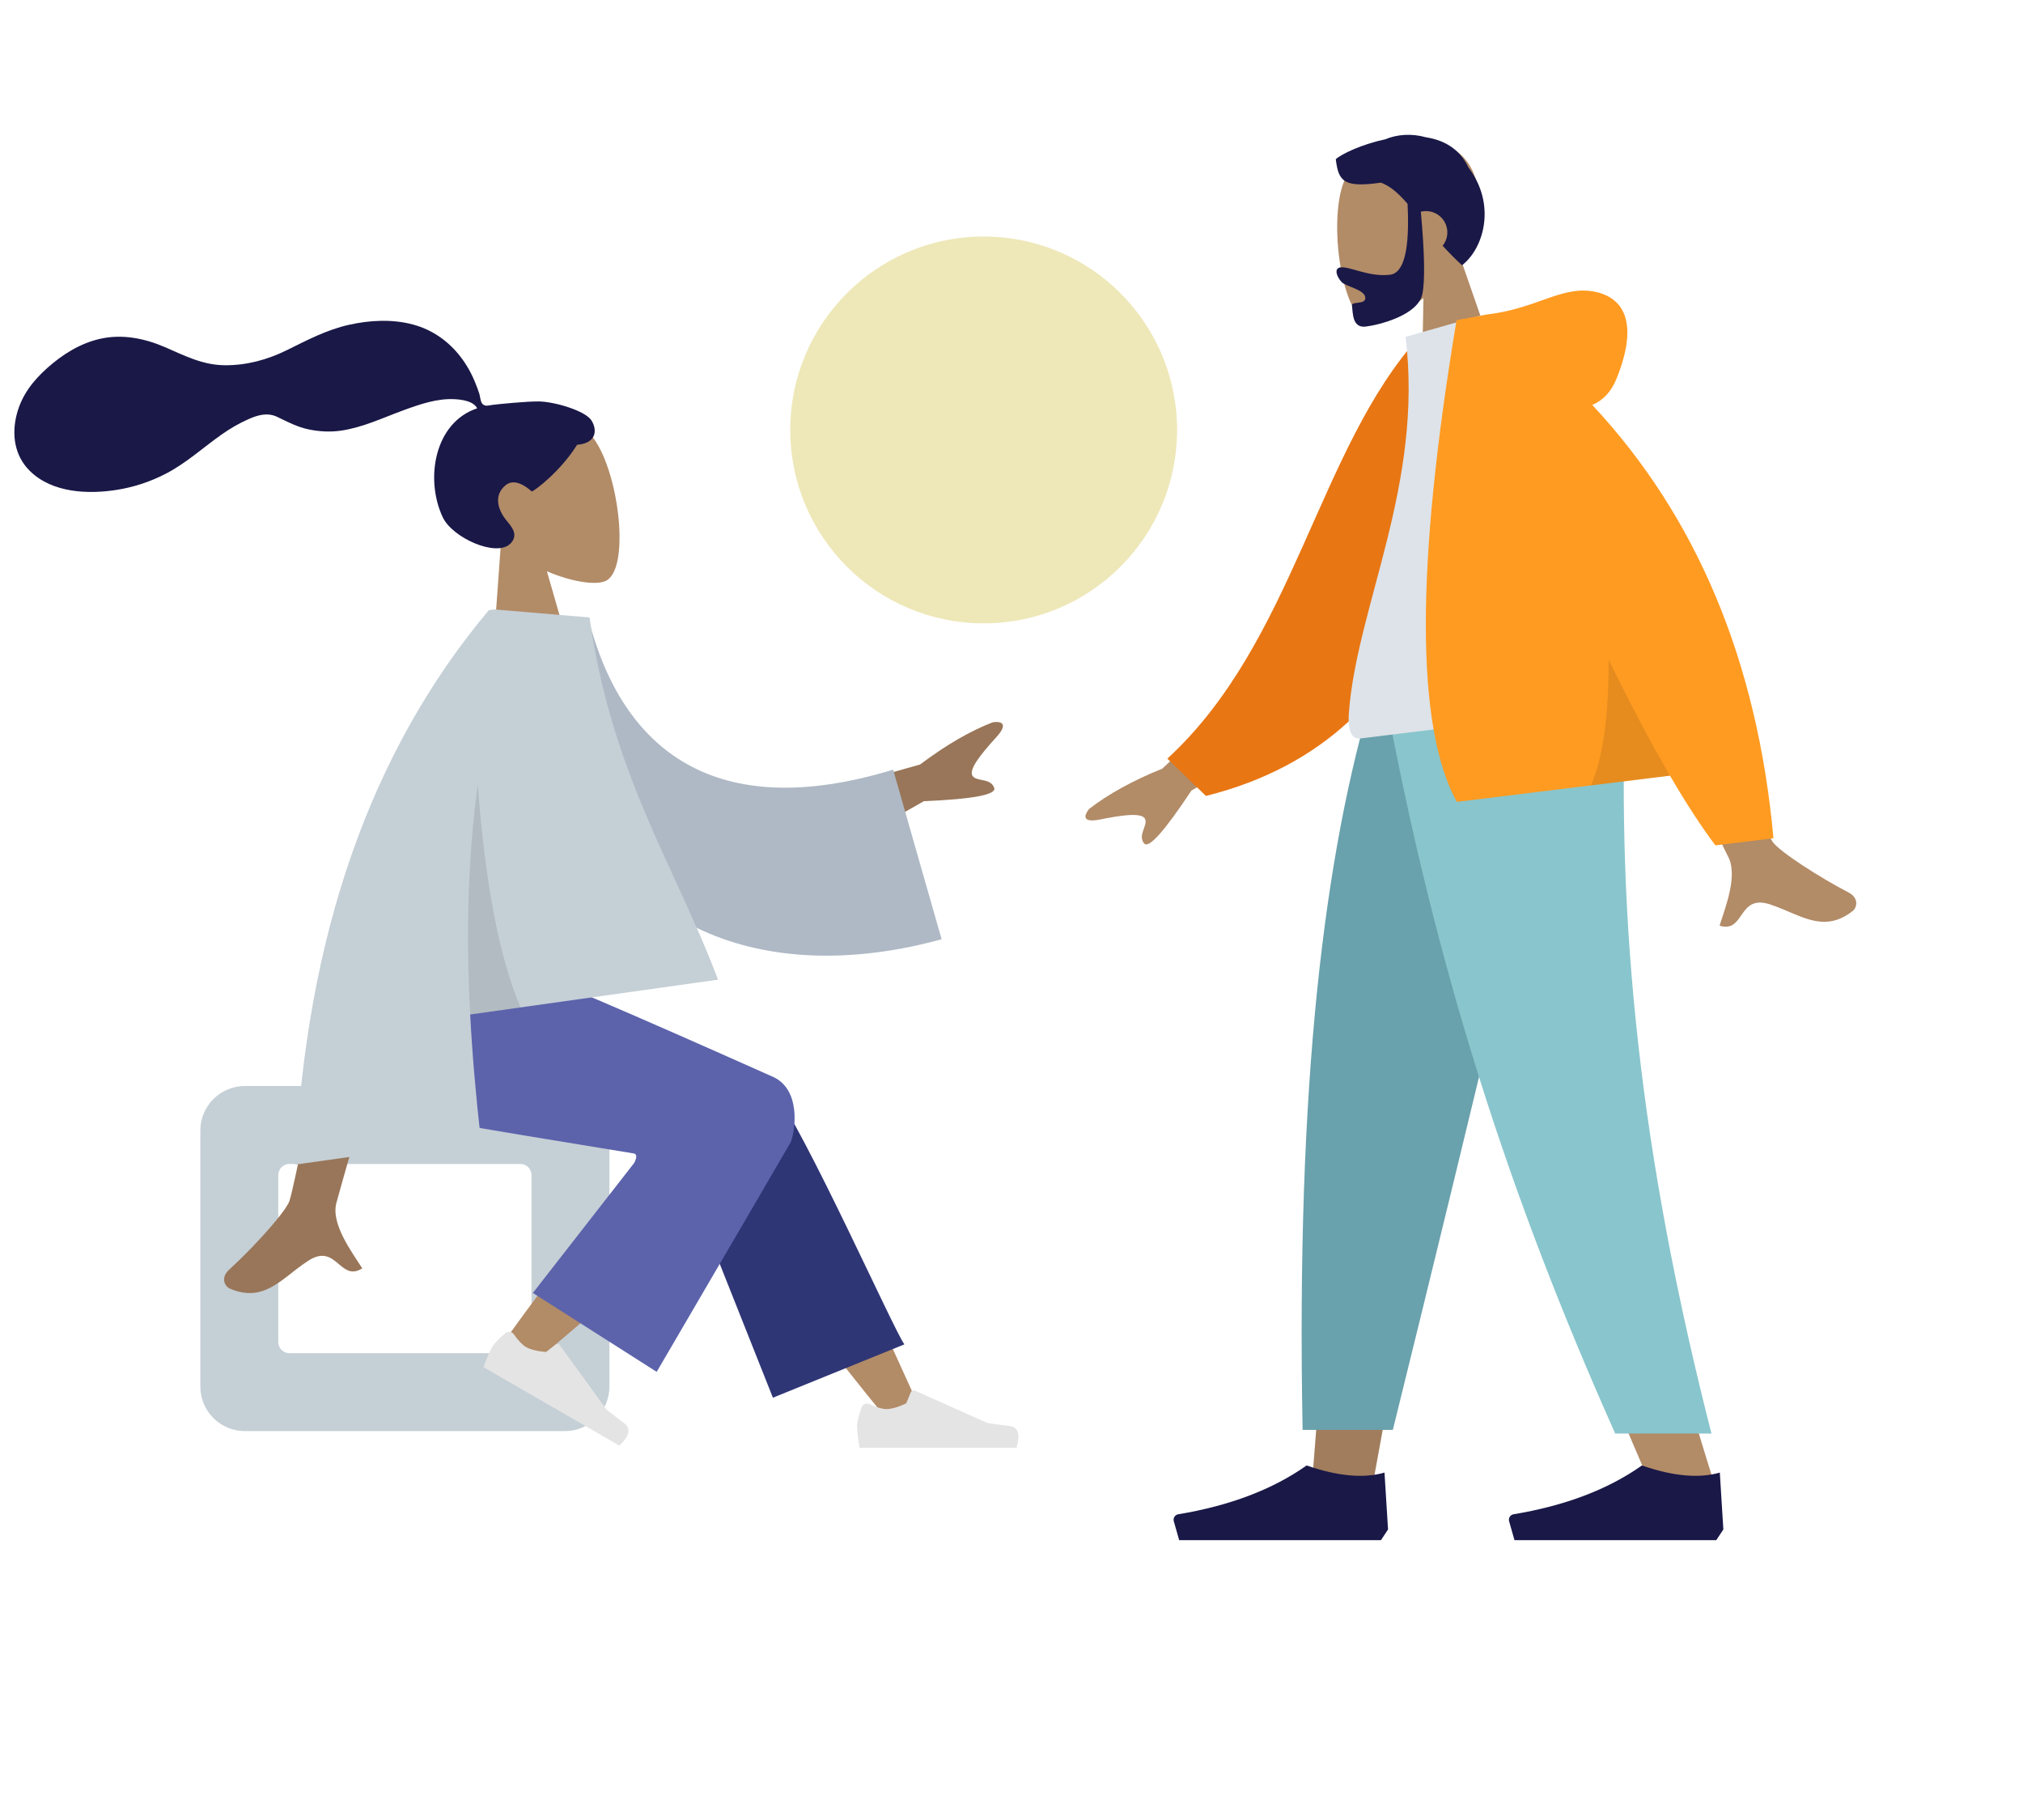
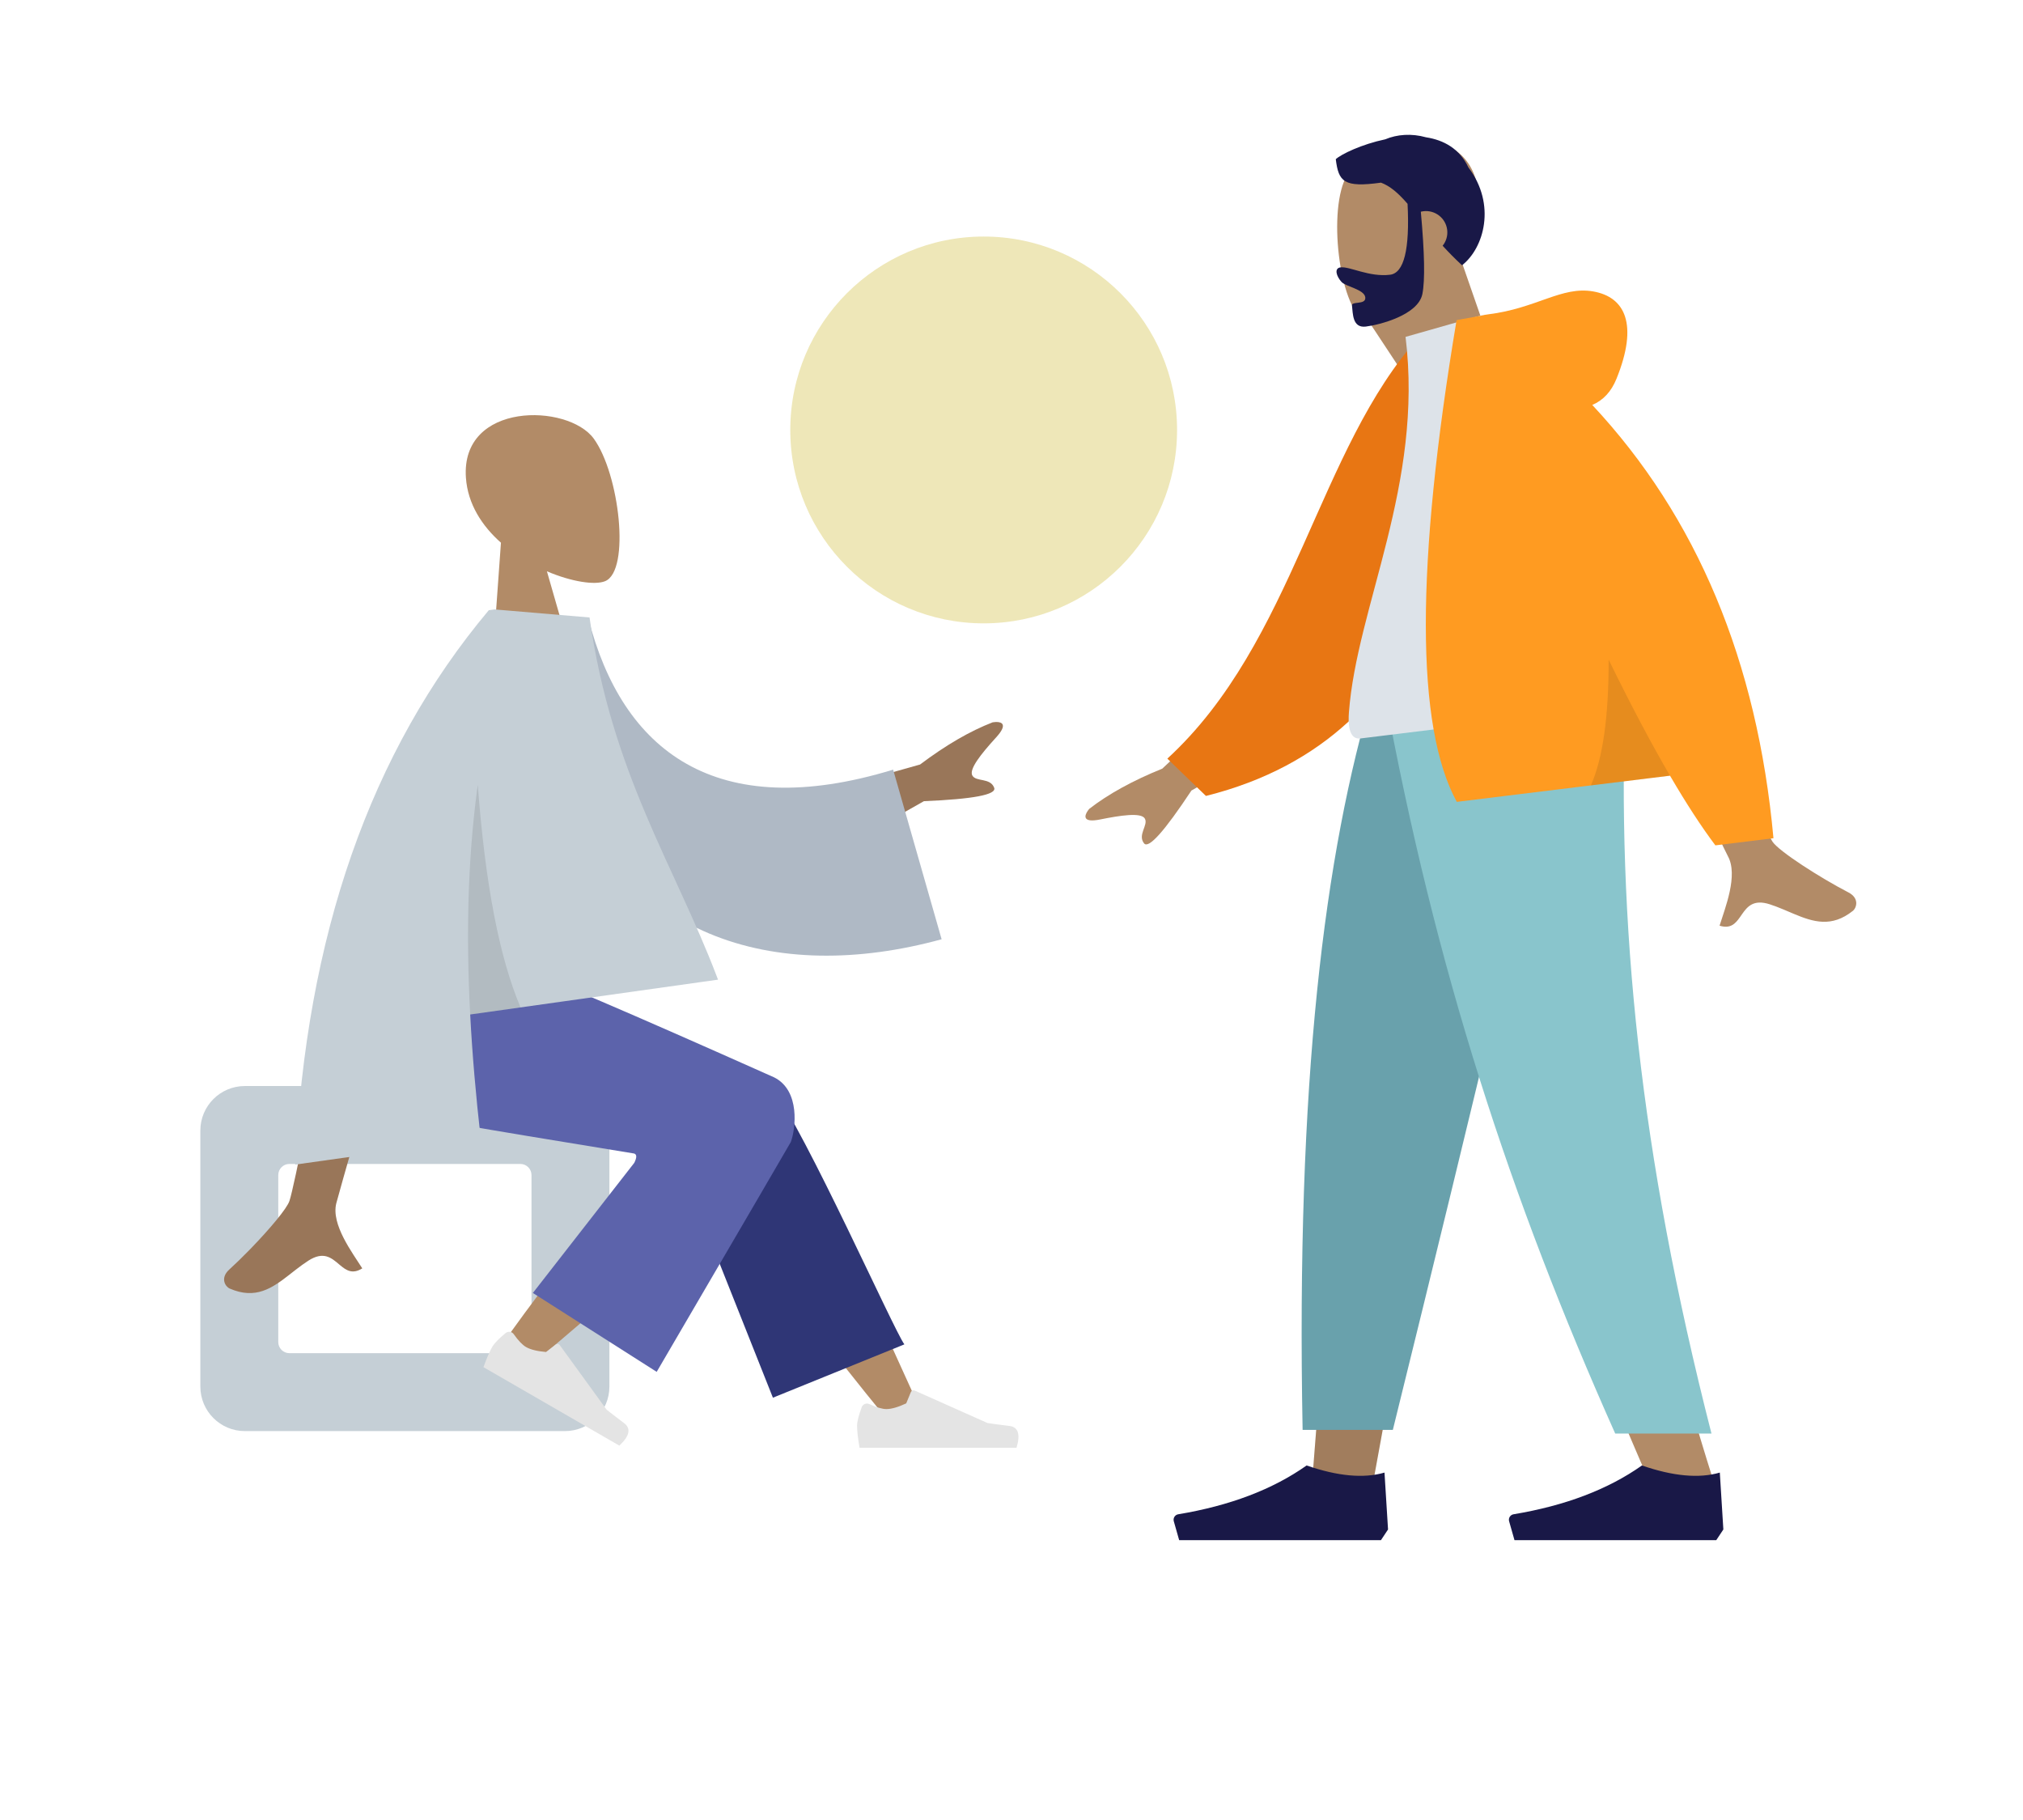
<svg xmlns="http://www.w3.org/2000/svg" width="727px" height="654px" viewBox="0 0 727 654" version="1.1">
  <title>Humaaans</title>
  <g id="Templates-🖥📱" stroke="none" stroke-width="1" fill="none" fill-rule="evenodd">
    <g id="Web—Section-Right" transform="translate(-289, 14)">
      <g id="Humaaans" transform="translate(308, -14)">
        <g id="Humaaan" transform="translate(0, 98.959)">
          <g id="Group" transform="translate(78.928, 11.456)">
            <g id="Head/Front" transform="translate(86.962, 66.5) rotate(-8) translate(-86.962, -66.5) ">
              <g id="Head" transform="translate(69.058, 39.644)" fill="#B28B67">
                <path d="M48.779,11.681 C56.19,25.494 55.31,60.532 45.732,63 C41.912,63.985 33.776,61.573 25.494,56.582 L30.692,93.356 L0,93.356 L10.566,44.107 C4.673,37.19 0.685,28.714 1.351,19.215 C3.272,-8.153 41.369,-2.132 48.779,11.681 Z" id="Head-[skin]" />
              </g>
-               <path d="M100.343,35.405 C96.298,34.742 85.406,34.286 83.398,34.286 C82.114,34.286 80.723,34.579 79.963,33.401 C79.34,32.436 79.568,30.803 79.383,29.683 C79.167,28.382 78.86,27.098 78.55,25.817 C77.668,22.171 76.335,18.703 74.468,15.447 C70.966,9.338 65.836,4.553 59.36,1.768 C52.208,-1.306 44.115,-2.01 36.422,-1.387 C28.19,-0.719 20.738,1.998 12.965,4.556 C5.558,6.993 -2.2,7.952 -9.947,6.762 C-17.752,5.563 -23.65,1.333 -30.234,-2.683 C-36.973,-6.793 -44.676,-9.482 -52.643,-8.864 C-60.081,-8.287 -66.936,-5.216 -73.086,-1.113 C-78.84,2.725 -83.588,7.343 -86.268,13.842 C-89.152,20.834 -89.149,28.508 -84.407,34.686 C-77.534,43.643 -64.774,45.959 -54.158,45.728 C-48.017,45.596 -41.987,44.475 -36.19,42.436 C-28.458,39.716 -21.777,35.107 -14.544,31.368 C-11.15,29.613 -7.641,28.172 -3.964,27.133 C-0.395,26.125 3.12,25.663 6.351,27.819 C9.77,30.1 12.833,32.34 16.743,33.768 C20.494,35.138 24.468,35.904 28.465,35.873 C36.241,35.813 43.906,33.39 51.459,31.767 C57.618,30.444 64.208,29.125 70.486,30.397 C73.107,30.928 76.934,32.024 77.88,34.747 C61.953,37.633 55.697,57.331 60.187,71.791 C62.611,79.595 77.178,88.719 82.842,84.616 C86.43,82.017 84.252,78.604 82.842,76.351 C80.142,72.037 79.218,66.496 84.214,63.492 C88.524,60.902 93.055,67.053 93.14,67.047 C94.325,66.953 104.559,61.165 111.61,52.719 C118.566,53.132 119.622,48.545 117.961,44.794 C116.3,41.043 105.932,36.322 100.343,35.405 Z" id="hair" fill="#191847" />
            </g>
          </g>
          <g id="Group" transform="translate(0, 249.299)">
            <g transform="translate(10, 42)" fill="#C5CFD6" id="Seat">
              <path d="M174,0 C182.837,-1.623249e-15 190,7.163 190,16 L190,108 C190,116.837 182.837,124 174,124 L59,124 C50.163,124 43,116.837 43,108 L43,16 C43,7.163 50.163,1.623249e-15 59,0 L174,0 Z M158,28 L75,28 C72.791,28 71,29.791 71,32 L71,32 L71,92 C71,94.209 72.791,96 75,96 L75,96 L158,96 C160.209,96 162,94.209 162,92 L162,92 L162,32 C162,29.791 160.209,28 158,28 L158,28 Z" />
            </g>
            <path d="M299.159,161 C279.443,136.924 266.103,119.075 259.138,107.454 C247.213,87.555 237.453,69.848 234.373,63.084 C227.028,46.955 251.282,39.403 256.771,46.926 C265.079,58.312 282.822,94.143 310,154.417 L299.159,161 Z" id="Legs-[skin]" fill="#B28B67" />
            <path d="M258.758,154 L222.065,61.637 C214.217,44.8 252.116,33.732 257.883,41.568 C270.977,59.357 302.099,129.534 306,134.834 L258.758,154 Z" id="LegLower" fill="#2F3676" />
            <path d="M189.237,155.164 C188.231,142.564 186.36,98.943 188.232,78.753 C188.769,72.951 189.336,67.341 189.907,62.079 C191.604,46.438 220.606,46.932 218.303,61.792 C212.567,98.799 202.472,150.662 201.748,155.144 C200.734,161.424 189.87,163.083 189.237,155.164 Z" id="Legs-[skin]" fill="#B28B67" transform="translate(202.933, 105.497) rotate(39) translate(-202.933, -105.497) " />
            <g transform="translate(159, 120)" fill="#E4E4E4" id="Left-[shoe]">
              <g transform="translate(30.5, 20) rotate(30) translate(-30.5, -20) ">
                <path d="M2.678,25.402 C1.559,28.388 1,30.623 1,32.106 C1,33.909 1.3,36.54 1.901,40 C3.993,40 22.794,40 58.303,40 C59.769,35.155 58.923,32.539 55.765,32.152 C52.607,31.766 49.984,31.417 47.895,31.106 L21.68,19.419 C21.176,19.194 20.584,19.421 20.359,19.925 C20.356,19.934 20.352,19.942 20.348,19.951 L18.663,24.039 L18.663,24.039 C15.74,25.403 13.364,26.085 11.537,26.085 C10.052,26.085 8.001,25.485 5.384,24.285 L5.384,24.285 C4.38,23.825 3.193,24.266 2.733,25.27 C2.713,25.313 2.695,25.357 2.678,25.402 Z" id="shoe" />
              </g>
            </g>
            <g transform="translate(288, 132)" fill="#E4E4E4" id="shoe">
              <path d="M2.678,25.402 C1.559,28.388 1,30.623 1,32.106 C1,33.909 1.3,36.54 1.901,40 C3.993,40 22.794,40 58.303,40 C59.769,35.155 58.923,32.539 55.765,32.152 C52.607,31.766 49.984,31.417 47.895,31.106 L21.68,19.419 C21.176,19.194 20.584,19.421 20.359,19.925 C20.356,19.934 20.352,19.942 20.348,19.951 L18.663,24.039 L18.663,24.039 C15.74,25.403 13.364,26.085 11.537,26.085 C10.052,26.085 8.001,25.485 5.384,24.285 L5.384,24.285 C4.38,23.825 3.193,24.266 2.733,25.27 C2.713,25.313 2.695,25.357 2.678,25.402 Z" />
            </g>
            <path d="M208.862,66.25 C178.365,61.282 157.938,57.884 147.581,56.058 C118.057,50.852 109.448,34.965 114.538,0.302 L168.934,0.302 C176.133,2.381 206.21,15.237 259.168,38.872 C268.696,43.602 266.921,57.547 265.18,62.142 C265.109,62.329 249.046,89.853 216.992,144.713 L172.494,116.365 L208.946,69.59 C209.908,67.651 209.88,66.538 208.862,66.25 Z" id="Leg-and-Butt" fill="#5C63AB" />
          </g>
          <g id="Group" transform="translate(22.146, 117.342)">
            <g id="Body/Long-Sleeve-1" transform="translate(164.088, 119.315) rotate(-8) translate(-164.088, -119.315) ">
              <path d="M87.133,95.005 L115.204,95.11 C84.424,164.062 68.374,200.164 67.056,203.416 C64.089,210.734 70.366,221.879 73.051,227.868 C69.22,229.575 67.246,227.764 65.31,225.621 L65.012,225.289 C62.628,222.619 60.159,219.693 54.211,222.448 C52.621,223.184 51.092,224.015 49.597,224.863 L49.001,225.203 C48.704,225.374 48.408,225.544 48.113,225.715 L47.525,226.055 L47.525,226.055 L46.939,226.394 C40.021,230.383 33.548,233.753 24.856,228.414 C23.426,227.535 21.859,224.228 25.645,221.644 C28.207,219.896 31.075,217.791 33.932,215.578 L34.711,214.972 C42.1,209.193 49.213,202.84 50.506,200.23 C53.01,195.172 65.219,160.097 87.133,95.005 L87.133,95.005 Z M325.832,65.127 L326.042,65.153 C328.139,65.445 329.881,66.719 325.22,70.587 L324.652,71.06 C319.172,75.638 313.828,80.584 314.804,83.012 C315.815,85.524 321.089,84.589 321.963,88.452 C322.545,91.028 313.985,91.446 296.283,89.708 L255.214,105.916 L246.133,83.343 L296.747,76.47 C306.872,70.864 316.187,67.069 324.691,65.085 C325.051,65.074 325.444,65.085 325.832,65.127 Z" id="Arms-[skin]" fill="#997659" />
              <path d="M158.313,12.365 L180.335,11.901 C189.976,59.992 222.032,88.097 286.885,71.959 L301.093,133.733 C240.321,147.018 184.273,127.238 167.423,61.882 C163.061,44.964 159.24,27.294 158.313,12.365 Z" id="Clothes-Back" fill="#AFB9C5" transform="translate(229.703, 74.771) rotate(5) translate(-229.703, -74.771) " />
              <path d="M153.163,0 L153.18,0.02 L186.481,7.612 C186.481,64.057 204.363,100.274 213.801,141.667 L214.084,142.922 L124.148,142.922 C122.881,157.407 122.103,172.295 121.698,187.586 L121.698,187.586 L54.356,187.586 C69.616,106.763 101.825,44.234 150.982,0 L150.982,0 L153.163,0 Z" id="Clothes" fill="#C5CFD6" />
              <path d="M138.337,61.585 C136.02,97.112 137.383,124.225 142.427,142.922 L142.427,142.922 L124.148,142.922 C126.602,114.859 130.892,88.308 137.863,63.269 Z" id="Shade" fill-opacity="0.1" fill="#000000" />
            </g>
          </g>
        </g>
        <g id="Humaaan" transform="translate(515.5, 277) scale(-1, 1) translate(-515.5, -277) translate(323, 0)">
          <g id="Group" transform="translate(124.355, 10.257)">
            <g id="Head/Front" transform="translate(87.172, 66.448) rotate(7) translate(-87.172, -66.448) ">
              <g id="Head" transform="translate(69.225, 39.613)" fill="#B28B67">
-                 <path d="M48.898,11.672 C56.326,25.474 55.443,60.484 45.843,62.951 C42.014,63.935 33.858,61.525 25.557,56.538 L30.767,93.283 L0,93.283 L10.591,44.072 C4.684,37.161 0.687,28.691 1.355,19.2 C3.28,-8.146 41.469,-2.13 48.898,11.672 Z" id="Head-[skin]" />
+                 <path d="M48.898,11.672 C56.326,25.474 55.443,60.484 45.843,62.951 L30.767,93.283 L0,93.283 L10.591,44.072 C4.684,37.161 0.687,28.691 1.355,19.2 C3.28,-8.146 41.469,-2.13 48.898,11.672 Z" id="Head-[skin]" />
              </g>
              <path d="M96.319,61.833 C97.496,78.186 100.612,86.363 105.665,86.363 C113.245,86.363 119.676,81.566 123.002,81.566 C125.426,81.566 124.885,84.591 123.278,86.833 C121.952,88.683 115.495,90.466 115.495,93.334 C115.495,94.868 116.955,94.947 118.312,94.949 L118.835,94.948 C119.799,94.952 120.597,95.012 120.597,95.684 C120.597,98.498 121.493,103.788 116.594,103.788 C111.636,103.788 97.421,101.987 94.985,94.652 C93.413,89.919 92.396,80.11 91.935,65.226 C91.635,65.189 91.329,65.17 91.018,65.17 C86.77,65.17 83.326,68.603 83.326,72.837 C83.326,74.987 84.214,76.93 85.643,78.322 C83.864,80.826 81.869,83.442 79.583,86.141 C70.997,81.006 64.625,65.974 73.02,51.533 C75.34,44.459 80.593,40.681 86.797,38.926 C91.822,36.831 97.039,36.594 101.443,37.851 C110.075,38.589 117.783,41.213 119.968,42.771 C119.968,50.917 118.384,53.334 104.859,53.121 C101.67,54.8 99.188,57.642 96.642,61.358 L96.319,61.833 L96.319,61.833 Z" id="Hair" fill="#191847" />
            </g>
          </g>
          <g id="Bottom/Skinny-Jeans-1" transform="translate(0, 248.039)">
            <polygon id="Leg-[skin]" fill="#B28B67" points="164.088 1.2711537e-13 211.047 161.299 233.134 282.405 255.303 282.405 233.173 1.2711537e-13" />
            <polygon id="Shadow" fill-opacity="0.1" fill="#000000" points="164.088 1.2711537e-13 211.047 161.299 233.134 282.405 255.303 282.405 233.173 1.2711537e-13" />
            <path d="M142.985,0 C146.261,83.794 144.969,129.498 144.236,137.111 C143.502,144.724 139.339,195.711 110.97,284.961 L134.027,284.961 C171.598,199.341 184.713,148.354 189.023,137.111 C193.332,125.868 206.058,80.164 224.639,0 L142.985,0 Z" id="Leg-[skin]" fill="#B28B67" />
            <path d="M163.08,1.45274709e-13 C175.295,55.503 196.421,144.101 226.459,265.793 L258.883,265.793 C261.278,140.888 251.09,58.679 233.447,1.45274709e-13 L163.08,1.45274709e-13 Z" id="Pant" fill="#69A1AC" />
            <path d="M142.821,0 C146.03,83.794 137.714,166.347 111.953,267.097 L146.547,267.097 C184.187,182.755 211.165,100.61 229.603,0 L142.821,0 Z" id="Pant" fill="#89C5CC" />
            <g id="Left-[shoe]" transform="translate(107.683, 254.292)" fill="#191847">
              <path d="M0,47.28 L1.272,26.835 C8.721,29.006 18.051,28.155 29.261,24.279 C41.449,32.885 56.826,38.73 75.393,41.817 C76.483,41.998 77.22,43.028 77.038,44.118 C77.026,44.191 77.01,44.265 76.989,44.337 L75.061,51.114 L75.061,51.114 L29.261,51.114 L2.544,51.114 L0,47.28 Z" id="Shoe" />
            </g>
            <g id="Left-[shoe]" transform="translate(228.185, 254.292)" fill="#191847">
              <path d="M0,47.28 L1.272,26.835 C8.721,29.006 18.051,28.155 29.261,24.279 C41.449,32.885 56.826,38.73 75.393,41.817 C76.483,41.998 77.22,43.028 77.038,44.118 C77.026,44.191 77.01,44.265 76.989,44.337 L75.061,51.114 L75.061,51.114 L29.261,51.114 L2.544,51.114 L0,47.28 Z" id="Shoe" />
            </g>
          </g>
          <g id="Group" transform="translate(28.203, 113.865)">
            <g id="Body/Long-Sleeve-1" transform="translate(164.088, 119.479) rotate(7) translate(-164.088, -119.479) ">
              <path d="M87.567,118.865 L114.356,118.97 C100.627,163.149 92.141,190.115 88.899,199.869 L88.674,200.544 C88.133,202.157 87.764,203.208 87.567,203.696 C84.6,211.024 90.878,222.185 93.562,228.182 C89.829,229.847 87.86,228.168 85.97,226.096 L85.672,225.766 L85.672,225.766 L85.374,225.432 L85.374,225.432 L85.074,225.096 C82.817,222.582 80.298,220.168 74.722,222.754 C73.132,223.491 71.603,224.323 70.108,225.173 L69.512,225.513 C69.215,225.684 68.919,225.855 68.625,226.026 L68.036,226.366 C67.743,226.536 67.45,226.706 67.158,226.874 L66.576,227.208 C59.981,230.97 53.692,233.848 45.367,228.728 C43.937,227.848 42.37,224.537 46.156,221.949 C55.588,215.502 69.18,204.219 71.017,200.505 C73.521,195.441 79.038,168.227 87.567,118.865 L87.567,118.865 Z M244.57,117.832 L285.462,147.764 C296.553,150.747 305.818,154.459 313.26,158.899 C313.38,159.008 313.502,159.125 313.623,159.248 L313.767,159.398 C315.338,161.081 316.443,163.675 309.852,163.17 C302.562,162.611 294.869,162.35 293.864,164.829 C292.858,167.307 297.269,170.271 295.236,173.615 C293.88,175.844 287.476,170.254 276.024,156.845 L235.531,140.107 L244.57,117.832 Z" id="Arms-[skin]" fill="#B28B67" />
              <path d="M157.356,12.259 L168.234,9.405 C212.293,41.101 235.052,107.409 288.415,138.921 L277.634,154.914 C189.567,151.783 160.739,70.998 157.356,12.259 Z" id="Coat-Back" fill="#E87613" transform="translate(222.885, 82.159) rotate(5) translate(-222.885, -82.159) " />
              <path d="M115.375,145.675 C159.822,145.675 192.516,145.675 213.458,145.675 C217.94,145.675 217.095,139.224 216.447,135.969 C208.97,98.399 179.781,57.901 179.781,4.422 L151.489,0 C128.088,37.516 119.996,83.705 115.375,145.675 Z" id="Shirt" fill="#DDE3E9" />
              <path d="M149.359,-8.8817842e-15 C150.313,-7.99360578e-15 151.188,0.059 151.982,0.178 L160.847,0.683 C186.258,86.53 193.267,143.805 181.872,172.51 L181.872,172.51 L104.672,172.511 C100.099,183.142 95.722,192.086 91.542,199.345 L91.542,199.345 L70.507,199.345 C68.527,135.538 83.746,81.381 116.163,36.876 C112.054,35.699 108.8,32.953 106.401,28.638 C96.06,10.039 99.795,-0.201 110.846,-3.567 C121.897,-6.933 131.752,-2.66453526e-14 149.359,-8.8817842e-15 Z" id="Coat-Front" fill="#FF9B21" />
              <path d="M133.322,172.51 L104.672,172.511 C110.008,160.109 115.611,145.413 121.483,128.422 C123.911,148.669 127.857,163.366 133.322,172.51 Z" id="Shade" fill-opacity="0.1" fill="#000000" />
            </g>
          </g>
        </g>
        <circle id="Floating-Random-Circle" fill-opacity="0.8" fill="#EAE1A6" cx="334.5" cy="154.5" r="69.5" />
      </g>
    </g>
  </g>
</svg>